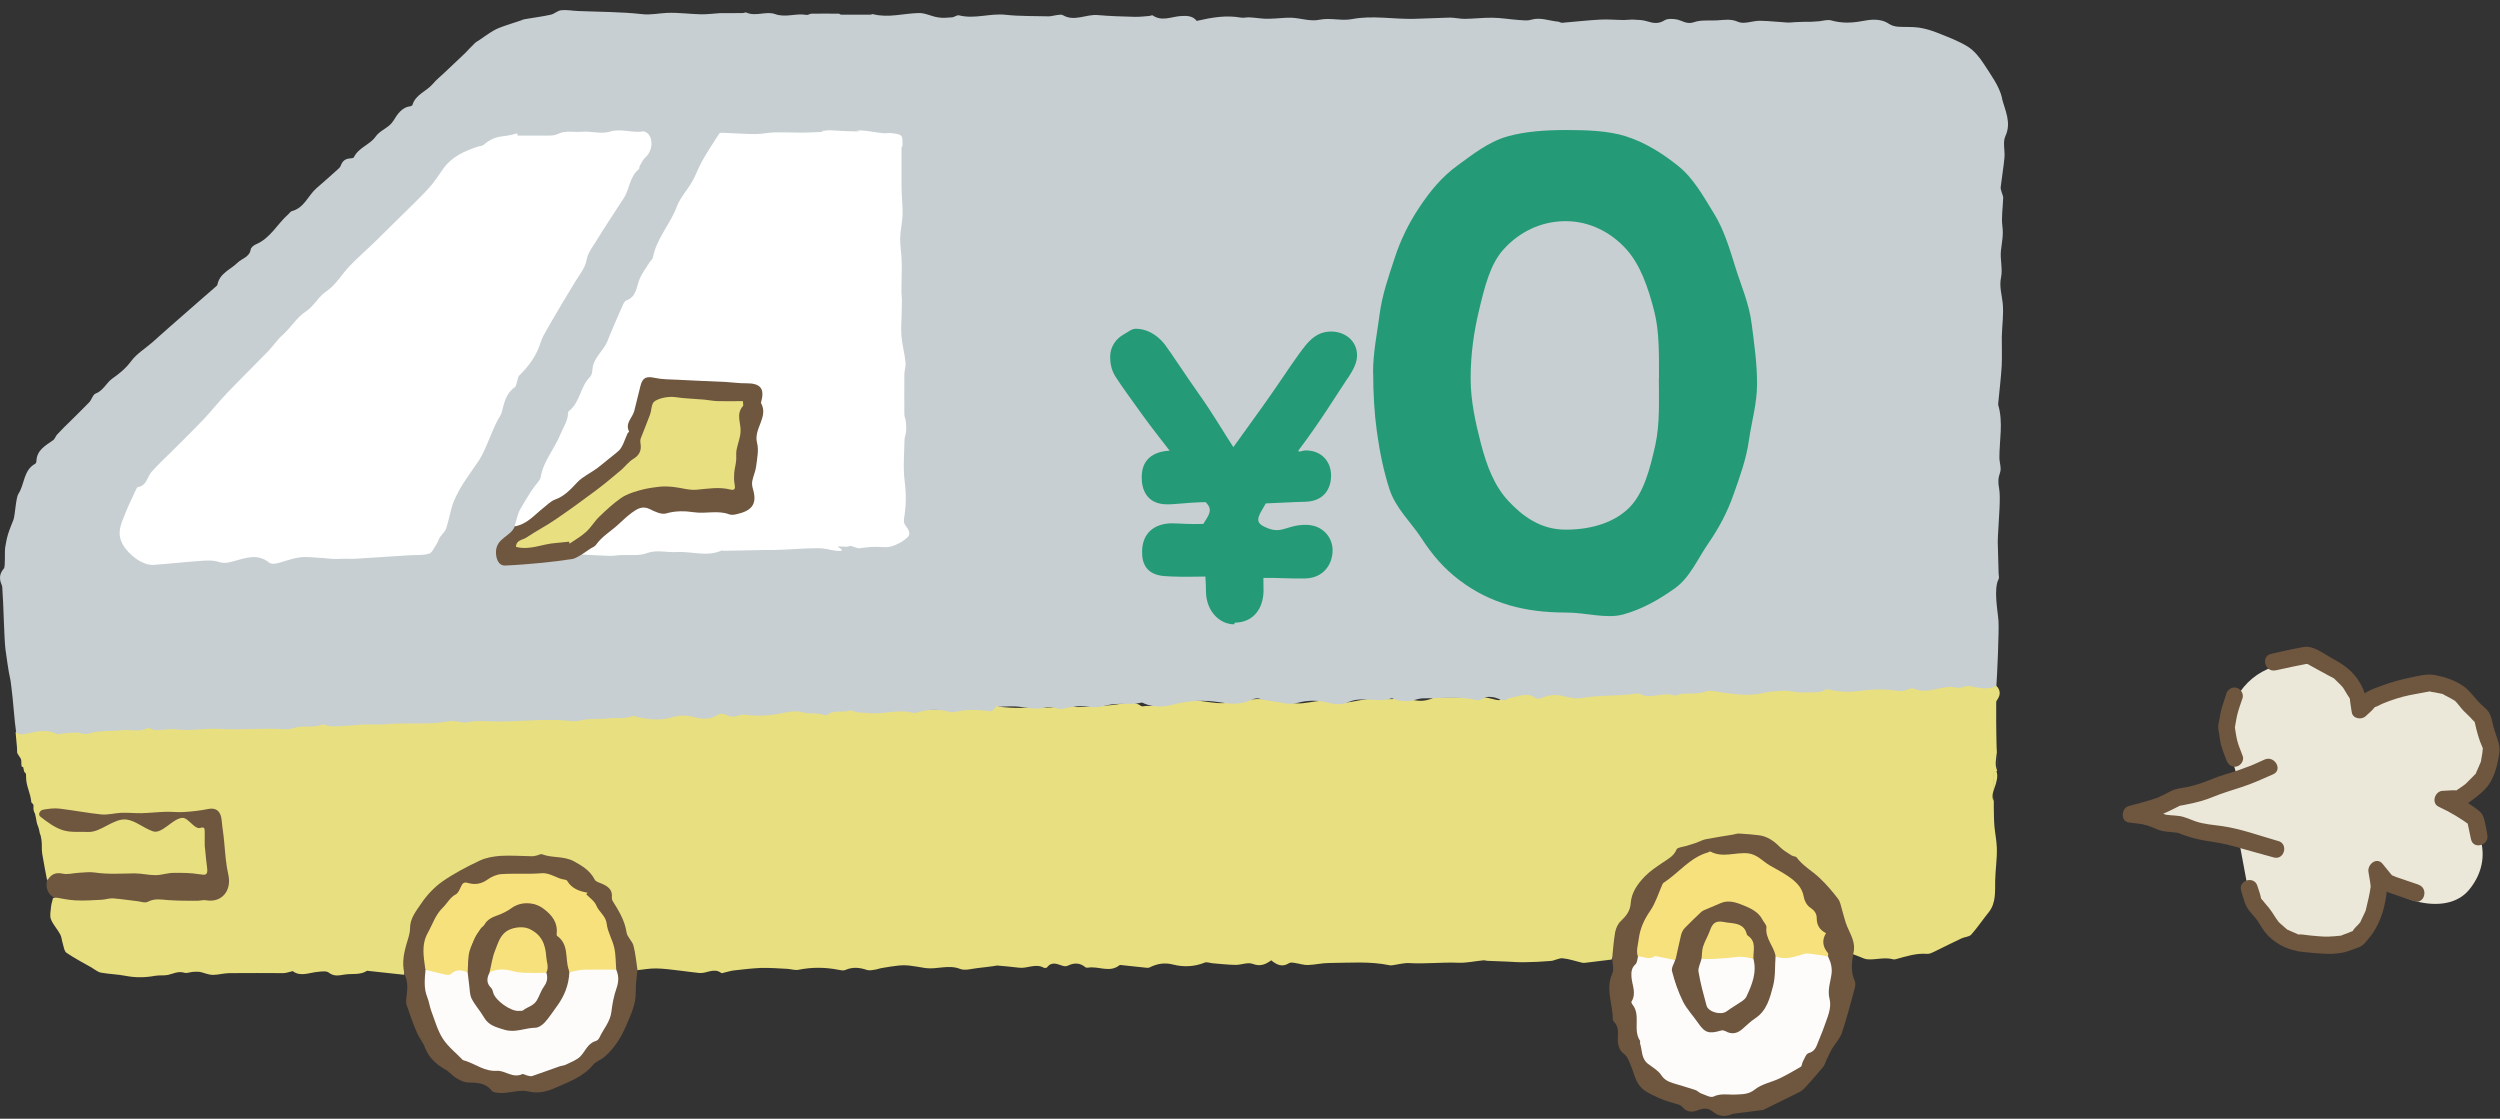
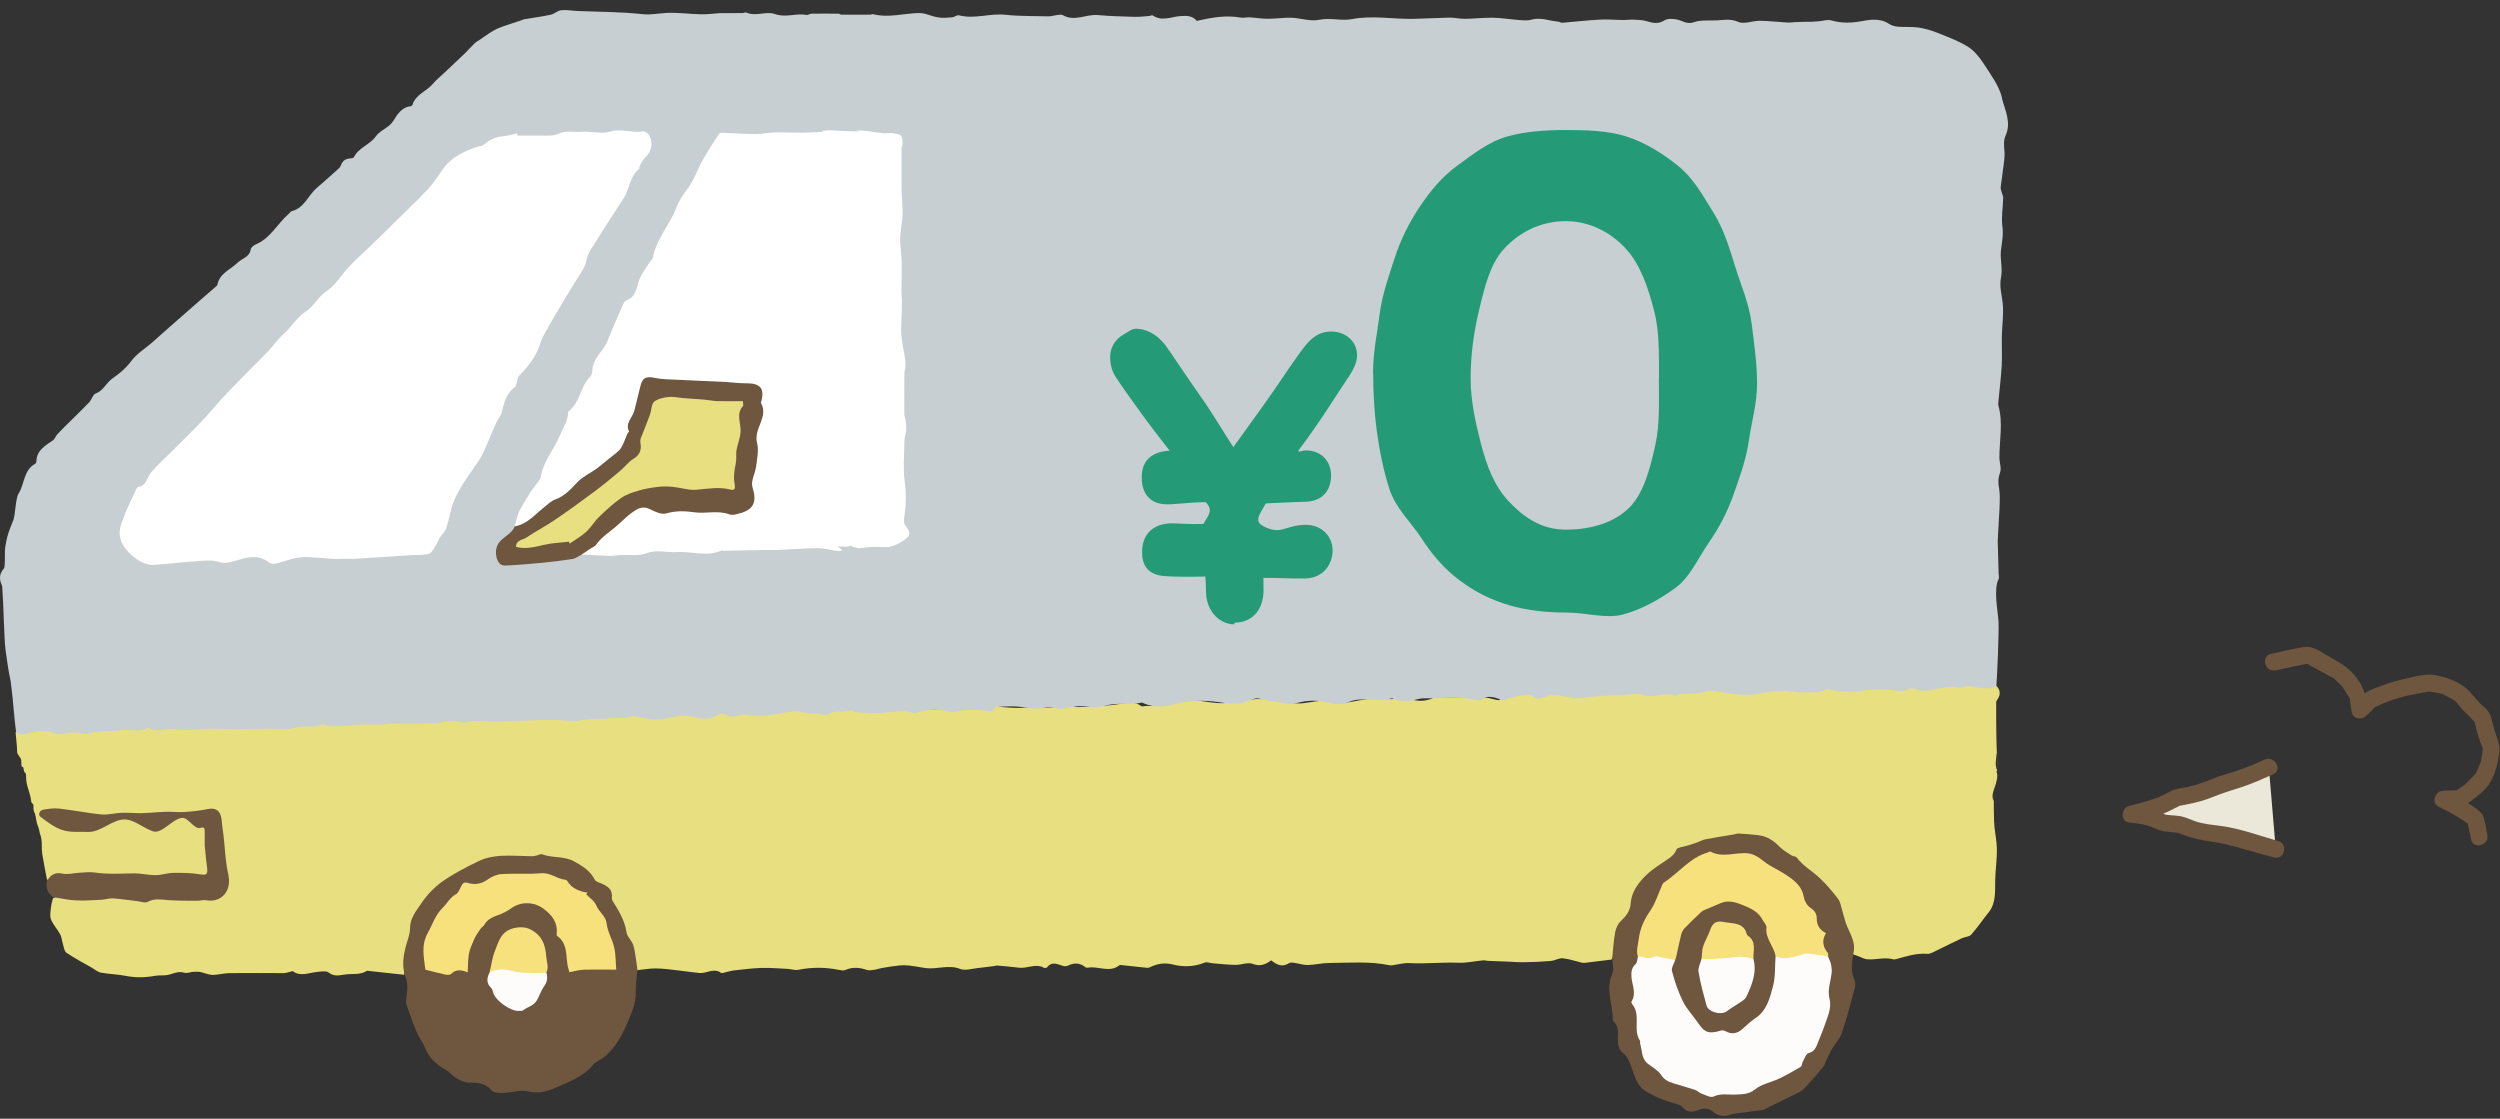
<svg xmlns="http://www.w3.org/2000/svg" width="219" height="98" viewBox="0 0 219 98" fill="none">
  <rect x="0" y="0" width="219" height="98" fill="#333333" stroke="none" />
  <g clip-path="url(#clip0_3394_502)">
    <path d="M199.388 74.873C195.972 74.097 186.707 71.93 186.707 71.93C190.744 70.589 194.771 69.247 198.807 67.905L199.398 74.863L199.388 74.873Z" fill="#EBE8D9" />
-     <path d="M197.025 78.421C197.498 80.191 199.418 82.835 201.151 83.183C202.883 83.531 205.01 83.779 206.438 82.725C207.865 81.672 209.037 78.521 208.288 76.9C209.401 78.66 214.225 80.449 216.293 77.944C218.941 74.743 216.697 70.767 214.068 70.787C217.77 70.787 218.193 67.179 218.114 66.175C217.917 63.7 216.519 61.633 214.225 60.728C211.931 59.823 208.505 61.205 206.694 62.885C206.89 61.533 206.083 60.201 205.02 59.356C202.834 57.627 199.457 57.657 197.301 59.436C195.145 61.215 194.446 64.555 195.696 67.06L196.149 68.67L199.378 74.863L196.228 74.137L197.025 78.411V78.421Z" fill="#EBE8D9" />
    <path d="M199.556 73.67C197.951 73.213 196.317 72.607 194.663 72.368C193.885 72.259 193.039 72.199 192.3 71.941C191.847 71.782 191.394 71.553 190.912 71.483C190.429 71.414 189.957 71.434 189.504 71.324C189.868 71.414 189.553 71.304 189.474 71.265C189.327 71.195 189.159 71.145 189.012 71.086C188.785 70.996 188.559 70.877 188.332 70.817C187.87 70.698 187.348 70.678 186.865 70.609V72.05C187.702 71.841 188.519 71.613 189.337 71.334C189.76 71.195 190.144 70.986 190.548 70.787C190.666 70.728 190.784 70.668 190.892 70.609C190.951 70.579 191.158 70.509 190.981 70.559C190.794 70.609 191.05 70.559 191.089 70.559C191.257 70.539 191.424 70.489 191.591 70.46C192.369 70.31 193.137 70.112 193.875 69.803C194.693 69.466 195.49 69.237 196.337 68.959C197.302 68.65 198.207 68.233 199.133 67.825C199.999 67.438 199.251 66.156 198.385 66.533C197.971 66.722 197.558 66.911 197.134 67.09C196.996 67.15 197.371 67.01 197.183 67.07C197.085 67.1 196.987 67.139 196.878 67.179C196.603 67.279 196.317 67.388 196.041 67.487C195.283 67.746 194.535 67.925 193.797 68.233C193.058 68.541 192.33 68.799 191.562 68.949C191.138 69.028 190.676 69.068 190.282 69.247C190.046 69.356 189.809 69.485 189.583 69.605C189.474 69.654 188.854 69.923 189.218 69.803C188.313 70.122 187.417 70.37 186.481 70.609C185.822 70.778 185.733 71.941 186.481 72.05C186.944 72.12 187.436 72.139 187.899 72.249C188.313 72.348 188.697 72.557 189.1 72.706C189.524 72.855 189.977 72.865 190.42 72.915C190.538 72.925 190.666 72.945 190.784 72.954C190.932 73.024 190.981 72.974 190.784 72.954C191.001 73.054 191.237 73.124 191.453 73.203C192.221 73.481 192.989 73.621 193.797 73.74C194.712 73.869 195.51 74.078 196.396 74.336C197.282 74.595 198.257 74.853 199.182 75.112C200.108 75.37 200.492 73.929 199.576 73.67H199.556Z" fill="#6E563F" />
-     <path d="M211.87 77.497C211.22 77.278 210.561 77.049 209.911 76.831C209.813 76.801 209.468 76.612 209.379 76.652C209.301 76.682 209.625 76.93 209.616 76.781C209.616 76.741 209.448 76.582 209.438 76.562L208.71 75.668C208.188 75.032 207.361 75.737 207.479 76.393L207.627 77.278C207.647 77.377 207.647 77.636 207.706 77.716C207.784 77.815 207.784 77.209 207.706 77.437C207.676 77.517 207.676 77.626 207.666 77.706C207.578 78.371 207.42 78.958 207.272 79.604C207.233 79.773 207.184 79.902 207.263 79.713C207.203 79.853 207.135 79.992 207.066 80.131C206.997 80.29 206.908 80.449 206.839 80.608C206.819 80.678 206.78 80.737 206.751 80.797C206.711 80.876 206.918 80.588 206.77 80.777C206.573 81.035 206.239 81.284 206.091 81.572C205.953 81.841 206.376 81.503 206.219 81.532C206.012 81.572 205.796 81.692 205.599 81.761C205.451 81.821 205.293 81.861 205.146 81.93C204.87 82.049 205.333 81.93 205.087 81.96C204.703 82 204.309 82.039 203.925 82.049C203.413 82.059 202.891 81.99 202.379 81.95C202.025 81.92 201.611 81.821 201.257 81.861C201.011 81.89 201.67 82.069 201.375 81.89C201.198 81.781 200.981 81.711 200.794 81.622C200.656 81.562 200.528 81.503 200.39 81.443C200.213 81.364 200.548 81.572 200.44 81.503C200.381 81.463 200.331 81.403 200.282 81.364C200.026 81.135 199.75 80.916 199.514 80.678C199.75 80.916 199.435 80.538 199.376 80.439C199.258 80.26 199.14 80.071 199.022 79.892C198.854 79.634 198.658 79.405 198.451 79.167C198.313 79.008 198.185 78.819 198.027 78.68C197.752 78.431 198.126 79.097 198.077 78.739C198.018 78.362 197.86 77.984 197.752 77.616C197.486 76.692 196.058 77.089 196.324 78.014C196.531 78.719 196.649 79.346 197.132 79.902L197.535 80.37C197.614 80.469 197.811 80.727 197.643 80.479C197.88 80.807 198.067 81.175 198.303 81.503C199.12 82.636 200.469 83.292 201.818 83.401C203.049 83.501 204.427 83.729 205.628 83.342C205.983 83.222 206.347 83.103 206.692 82.954C207.075 82.785 207.282 82.467 207.548 82.149C207.991 81.632 208.277 81.075 208.533 80.439C208.808 79.763 208.956 79.028 209.054 78.312C209.163 77.497 209.035 76.811 208.897 76.006L207.666 76.731C208.188 77.368 208.533 77.944 209.32 78.213C210.039 78.451 210.758 78.7 211.476 78.948C212.382 79.256 212.766 77.815 211.87 77.507V77.497Z" fill="#6E563F" />
    <path d="M199.369 58.72C200.383 58.491 201.388 58.282 202.412 58.084L201.841 58.004C202.313 58.263 202.786 58.531 203.268 58.789C203.534 58.938 203.81 59.078 204.076 59.227C204.233 59.306 204.41 59.386 204.548 59.485C204.371 59.356 204.499 59.465 204.587 59.555C204.824 59.793 205.08 60.022 205.287 60.28C205.287 60.28 205.198 60.151 205.346 60.39C205.434 60.539 205.523 60.678 205.611 60.827C205.69 60.966 205.808 61.105 205.867 61.255C205.848 61.215 205.848 61.155 205.867 61.413C205.907 61.742 205.966 62.07 206.015 62.398C206.104 62.974 206.891 63.084 207.246 62.726C207.492 62.487 207.787 62.258 208.004 61.98C208.28 61.642 207.807 61.98 207.955 61.96C208.201 61.93 208.506 61.722 208.732 61.632C209.303 61.394 209.894 61.195 210.485 61.036C211.204 60.847 211.932 60.748 212.671 60.598C213.104 60.509 212.986 60.668 212.71 60.539C212.868 60.608 213.084 60.618 213.261 60.648C213.478 60.688 213.695 60.728 213.901 60.777C214.108 60.827 213.901 60.758 213.862 60.738C213.96 60.777 214.069 60.847 214.157 60.897C214.354 61.006 214.551 61.115 214.758 61.215C214.847 61.264 215.171 61.493 214.955 61.294C215.27 61.573 215.516 61.96 215.811 62.268C215.998 62.457 216.195 62.636 216.382 62.825C216.471 62.904 216.707 63.223 216.825 63.242C217.003 63.272 216.717 63.153 216.717 63.014C216.717 63.113 216.786 63.262 216.806 63.342C216.953 64.018 217.16 64.823 217.456 65.449C217.633 65.837 217.446 65.618 217.544 65.4C217.475 65.549 217.475 65.797 217.456 65.956C217.416 66.165 217.387 66.374 217.347 66.592C217.308 66.831 217.416 66.483 217.288 66.811C217.18 67.089 217.052 67.358 216.934 67.626C216.796 67.944 216.983 67.646 216.816 67.835C216.648 68.024 216.451 68.193 216.274 68.382C216.205 68.451 216.136 68.521 216.067 68.59C215.851 68.799 216.264 68.441 216.038 68.63C215.851 68.789 215.634 68.928 215.437 69.067C215.358 69.127 215.24 69.177 215.181 69.256C215.004 69.485 215.181 69.236 215.368 69.256C214.935 69.187 214.443 69.266 214 69.276C213.311 69.276 212.936 70.34 213.626 70.668C214.669 71.155 215.516 71.662 216.451 72.348L216.117 71.9L216.461 73.521C216.658 74.455 218.086 74.057 217.889 73.123C217.79 72.646 217.731 72.129 217.584 71.662C217.436 71.195 217.16 71.016 216.776 70.737C215.998 70.171 215.26 69.793 214.394 69.385L214.019 70.777C214.453 70.777 214.915 70.817 215.339 70.757C215.792 70.698 216.038 70.469 216.412 70.201C217.022 69.753 217.741 69.216 218.135 68.55C218.598 67.765 218.785 66.93 218.932 66.046C219.06 65.27 218.726 64.664 218.499 63.918C218.371 63.501 218.312 63.034 218.145 62.626C217.977 62.219 217.662 62 217.357 61.712C216.806 61.195 216.353 60.469 215.733 60.062C214.965 59.555 214.197 59.316 213.311 59.137C212.582 58.998 211.814 59.217 211.095 59.366C210.249 59.545 209.422 59.764 208.614 60.072C208.132 60.261 207.541 60.439 207.128 60.758C206.793 61.016 206.498 61.364 206.192 61.662L207.423 61.99C207.265 60.966 207.078 60.261 206.468 59.416C205.858 58.571 205.07 58.084 204.164 57.596C203.416 57.189 202.648 56.523 201.772 56.682C200.817 56.851 199.881 57.06 198.946 57.278C198.011 57.497 198.414 58.928 199.34 58.72H199.369Z" fill="#6E563F" />
-     <path d="M196.463 66.235C196.306 65.797 196.109 65.36 195.991 64.913C195.872 64.465 195.823 63.978 195.744 63.511V63.909C195.833 63.442 195.892 62.964 196.01 62.507C196.128 62.05 196.296 61.613 196.444 61.165C196.571 60.788 196.296 60.35 195.932 60.251C195.528 60.142 195.144 60.39 195.026 60.768C194.908 61.145 194.77 61.563 194.642 61.961C194.533 62.288 194.494 62.646 194.425 62.984C194.396 63.153 194.356 63.322 194.327 63.501C194.287 63.75 194.337 63.978 194.386 64.227C194.445 64.595 194.484 64.982 194.583 65.33C194.711 65.768 194.888 66.195 195.045 66.622C195.183 67 195.548 67.259 195.951 67.139C196.316 67.04 196.601 66.603 196.463 66.225V66.235Z" fill="#6E563F" />
  </g>
  <path d="M174.956 67.515C174.711 66.949 174.878 66.483 174.911 65.961C174.934 65.661 174.989 67.593 174.989 67.304C174.967 66.294 174.934 66.394 174.9 65.383C174.878 64.673 174.878 63.973 174.867 63.263C174.867 62.674 174.867 62.097 174.867 61.508C174.867 61.42 174.934 61.331 174.989 61.253C175.267 60.831 175.233 60.432 174.878 60.076C174.323 60.076 173.757 60.099 173.201 60.054C172.902 60.032 172.602 59.843 172.302 59.854C171.458 59.899 170.626 59.999 169.782 60.076C169.626 60.087 169.471 60.132 169.316 60.132C168.827 60.132 168.339 60.132 167.85 60.132C167.617 60.132 167.384 60.121 167.162 60.143C166.917 60.176 166.684 60.265 166.429 60.298C165.707 60.398 164.997 59.876 164.264 60.298C164.197 60.343 164.075 60.276 163.975 60.276C163.764 60.276 163.542 60.276 163.331 60.265C162.632 60.221 161.954 60.598 161.233 60.343C160.877 60.221 160.422 60.032 160.111 60.143C159.445 60.387 158.779 60.387 158.102 60.443C157.991 60.443 157.88 60.52 157.769 60.509C157.125 60.454 156.492 60.332 155.848 60.332C155.393 60.332 154.938 60.465 154.482 60.543C154.083 60.609 153.694 60.72 153.294 60.731C152.995 60.731 152.695 60.598 152.395 60.576C151.818 60.532 151.251 60.543 150.674 60.509C150.23 60.476 149.797 60.354 149.353 60.365C148.809 60.376 148.276 60.532 147.732 60.554C147.077 60.576 146.422 60.909 145.756 60.576C145.656 60.52 145.467 60.676 145.311 60.687C144.89 60.709 144.468 60.731 144.046 60.709C143.857 60.709 143.679 60.598 143.491 60.576C142.836 60.487 142.169 60.92 141.503 60.576C141.448 60.543 141.348 60.576 141.27 60.598C140.915 60.665 140.548 60.754 140.193 60.798C139.605 60.887 139.005 60.965 138.406 61.031C138.306 61.042 138.206 61.009 138.117 60.998C137.795 60.931 137.484 60.865 137.162 60.809C136.951 60.776 136.729 60.754 136.518 60.742C136.252 60.731 135.974 60.676 135.719 60.742C135.13 60.887 134.564 61.209 133.976 60.687C133.865 60.587 133.598 60.62 133.42 60.654C133.098 60.731 132.776 60.831 132.454 60.92C132.099 60.876 131.744 60.942 131.378 61.309C131.322 61.364 131.155 61.309 131.044 61.298C130.689 61.231 130.334 61.098 129.967 61.087C128.691 61.064 127.403 61.087 126.126 61.087C125.937 61.087 125.726 61.053 125.56 61.131C124.783 61.508 124.05 61.431 123.25 61.175C122.862 61.053 122.384 61.231 121.951 61.242C121.574 61.253 121.185 61.22 120.808 61.22C120.43 61.22 120.042 61.198 119.675 61.253C118.876 61.364 118.088 61.575 117.288 61.62C116.8 61.653 116.289 61.386 115.789 61.398C115.079 61.409 114.357 61.642 113.658 61.62C112.736 61.586 111.826 61.409 110.915 61.286C110.893 61.286 110.882 61.242 110.86 61.242C110.471 61.242 110.071 61.22 109.683 61.264C108.828 61.364 107.984 61.564 107.129 61.597C106.419 61.62 105.708 61.453 104.986 61.386C104.653 61.353 104.32 61.342 103.987 61.386C103.554 61.431 103.132 61.553 102.71 61.62C102.244 61.697 101.789 61.764 101.322 61.819C101.023 61.853 100.723 61.831 100.423 61.842C100.268 61.842 100.068 61.919 99.957 61.842C99.446 61.486 98.991 61.497 98.358 61.62C97.059 61.864 95.716 61.886 94.383 61.941C94.006 61.953 93.55 61.608 93.251 61.731C92.185 62.153 91.108 61.875 90.042 61.975C89.298 62.041 88.565 62.008 87.833 61.941C87.499 61.908 87.155 61.708 86.833 61.731C86.134 61.764 85.434 61.886 84.735 61.975C84.735 62.041 84.735 62.097 84.735 62.164C84.369 62.186 84.002 62.208 83.636 62.23C83.469 62.23 83.303 62.141 83.136 62.141C82.259 62.141 81.393 62.164 80.516 62.175C80.116 62.175 79.716 62.175 79.317 62.153C79.028 62.153 78.728 62.053 78.462 62.108C77.241 62.374 76.03 62.363 74.798 62.108C74.254 61.997 73.632 62.008 73.088 62.141C72.611 62.264 72.211 62.685 71.667 62.297C71.589 62.241 71.434 62.297 71.312 62.275C70.79 62.208 70.268 62.119 69.746 62.064C69.58 62.041 69.391 62.064 69.225 62.108C68.703 62.23 68.181 62.397 67.659 62.474C66.515 62.663 65.35 62.208 64.206 62.597C64.04 62.652 63.795 62.463 63.584 62.441C63.307 62.419 62.974 62.352 62.752 62.474C62.074 62.83 61.43 62.752 60.72 62.597C60.131 62.463 59.487 62.586 58.866 62.641C58.322 62.697 57.778 62.896 57.233 62.874C56.623 62.841 56.034 62.63 55.424 62.508C55.335 62.486 55.235 62.541 55.135 62.563C54.88 62.619 54.613 62.752 54.358 62.73C53.359 62.63 52.37 62.93 51.371 62.774C51.016 62.719 50.616 62.963 50.228 62.952C49.773 62.952 49.306 62.763 48.851 62.763C48.307 62.763 47.774 62.952 47.241 62.963C45.52 62.985 43.799 62.985 42.078 62.963C41.401 62.963 40.735 63.074 40.047 63.03C39.181 62.963 38.281 63.274 37.415 63.207C35.483 63.052 33.551 63.562 31.631 63.207C31.531 63.185 31.42 63.196 31.331 63.218C30.332 63.562 29.343 63.574 28.344 63.23C28.233 63.196 28.089 63.185 27.989 63.23C27.023 63.707 25.946 63.352 24.936 63.651C24.025 63.918 23.081 63.529 22.116 63.629C21.538 63.685 20.905 63.696 20.306 63.707C19.229 63.74 18.152 63.529 17.064 63.685C16.276 63.796 15.454 63.707 14.655 63.685C14.111 63.674 13.522 64.018 13.011 63.507C12.978 63.474 12.778 63.585 12.656 63.64C12.134 63.873 11.623 64.096 11.035 63.74C10.846 63.629 10.524 63.696 10.269 63.718C9.814 63.762 9.347 63.84 8.892 63.918C8.459 63.984 8.026 64.073 7.582 64.129C7.438 64.151 7.282 64.073 7.127 64.073C6.572 64.051 6.006 64.051 5.439 64.029C5.173 64.029 4.906 64.007 4.64 63.962C4.44 63.929 4.251 63.773 4.074 63.796C3.163 63.885 2.264 64.018 1.365 64.14C1.398 64.54 1.431 64.95 1.476 65.35C1.553 66.083 1.353 65.75 1.809 66.438C1.898 66.582 1.853 66.816 1.875 67.004C1.92 67.415 1.997 66.938 2.064 67.349C2.164 67.97 2.286 67.415 2.286 68.104C2.286 68.87 2.675 69.458 2.741 70.257C2.741 70.335 2.897 70.402 2.919 70.491C2.963 70.691 2.908 70.768 2.941 70.946C3.052 71.468 2.986 70.846 3.13 71.568C3.219 72.034 3.13 71.568 3.219 72.045C3.252 72.234 3.385 72.478 3.419 72.667C3.552 73.411 3.507 72.8 3.63 73.555C3.696 73.955 3.63 74.377 3.696 74.776C3.829 75.62 4.007 76.464 4.162 77.308C4.695 76.941 5.284 76.897 5.906 76.997C6.283 77.052 6.661 76.997 7.027 76.875C7.26 76.797 9.847 78.407 8.481 78.796C8.426 78.807 8.359 78.784 8.304 78.784C7.293 78.796 6.283 78.796 5.284 78.607C5.073 78.562 4.84 78.573 4.64 78.684C4.584 78.929 4.496 79.184 4.473 79.428C4.44 79.795 4.34 80.206 4.462 80.528C4.651 81.005 5.028 81.394 5.273 81.849C5.406 82.082 5.406 82.382 5.495 82.637C5.584 82.926 5.617 83.314 5.817 83.459C6.516 83.936 7.282 84.336 8.026 84.758C8.293 84.913 8.548 85.146 8.837 85.202C9.558 85.335 10.313 85.346 11.035 85.49C11.901 85.657 12.745 85.635 13.6 85.479C13.966 85.413 14.366 85.479 14.721 85.402C15.199 85.291 15.62 85.046 16.153 85.213C16.375 85.279 16.653 85.157 16.897 85.135C17.097 85.124 17.308 85.113 17.497 85.135C17.874 85.213 18.252 85.391 18.618 85.402C19.118 85.402 19.617 85.246 20.117 85.246C21.683 85.224 23.248 85.246 24.825 85.246C25.08 85.246 25.335 85.135 25.646 85.069C26.312 85.59 27.078 85.202 27.834 85.135C28.155 85.102 28.577 85.035 28.788 85.191C29.266 85.568 29.677 85.446 30.209 85.368C30.864 85.268 31.553 85.435 32.164 85.035C32.164 85.035 32.197 85.035 32.219 85.046C33.285 85.157 34.34 85.279 35.406 85.391C35.494 84.491 35.35 83.592 35.727 82.704C36.16 81.704 35.994 80.539 36.749 79.584C37.326 78.851 38.048 78.274 38.57 77.508C38.603 77.463 38.659 77.43 38.714 77.408C39.303 77.186 39.758 76.753 40.28 76.442C41.434 75.764 42.645 75.22 43.999 75.109C44.41 75.076 44.821 74.921 45.243 75.043C46.353 75.365 47.53 74.81 48.629 75.298C48.64 75.298 48.651 75.298 48.651 75.309C48.651 75.309 48.651 75.298 48.684 75.298C49.917 75.243 50.838 75.853 51.649 76.697C51.827 76.886 51.86 77.252 52.082 77.319C53.026 77.608 53.392 78.285 53.669 79.184C53.925 80.017 54.602 80.705 54.68 81.627C54.691 81.804 54.78 81.982 54.902 82.115C55.391 82.648 55.502 83.292 55.524 83.992C55.524 84.336 55.513 84.713 55.801 84.991C56.367 84.935 56.923 84.824 57.489 84.835C58.177 84.847 58.855 84.946 59.543 85.024C60.12 85.091 60.698 85.18 61.275 85.235C61.908 85.291 62.541 84.746 63.185 85.235C63.24 85.279 63.373 85.213 63.473 85.191C63.74 85.135 63.995 85.046 64.261 85.013C65.061 84.924 65.86 84.824 66.66 84.791C67.426 84.769 68.192 84.835 68.947 84.869C69.269 84.88 69.613 85.013 69.924 84.957C71.112 84.713 72.289 84.724 73.466 84.957C73.654 84.991 73.888 85.046 74.054 84.969C74.687 84.691 75.298 84.746 75.942 84.969C76.141 85.035 76.408 84.98 76.63 84.946C76.852 84.913 77.074 84.824 77.296 84.791C77.774 84.713 78.262 84.624 78.74 84.58C79.028 84.547 79.339 84.547 79.628 84.58C80.105 84.635 80.583 84.724 81.06 84.802C82.07 84.946 83.081 84.469 84.113 84.88C84.546 85.046 85.124 84.858 85.645 84.802C86.101 84.758 86.556 84.691 87.011 84.635C87.122 84.624 87.244 84.58 87.355 84.58C87.988 84.635 88.621 84.691 89.254 84.769C89.975 84.869 90.708 84.369 91.43 84.769C91.496 84.813 91.674 84.791 91.719 84.746C92.141 84.18 92.629 84.469 93.118 84.613C93.262 84.658 93.451 84.647 93.573 84.58C94.106 84.325 94.605 84.336 95.072 84.724C95.127 84.769 95.227 84.78 95.305 84.769C96.215 84.602 97.192 85.246 98.058 84.558C98.114 84.513 98.214 84.536 98.291 84.547C98.947 84.613 99.613 84.691 100.268 84.758C100.401 84.769 100.567 84.802 100.678 84.758C101.356 84.425 101.989 84.291 102.799 84.502C103.665 84.724 104.631 84.691 105.53 84.325C105.719 84.247 105.974 84.358 106.197 84.38C106.874 84.436 107.562 84.513 108.239 84.525C108.739 84.525 109.316 84.269 109.738 84.436C110.404 84.691 110.871 84.48 111.359 84.125C111.848 84.525 112.336 84.758 112.925 84.369C113.047 84.291 113.28 84.325 113.447 84.358C113.824 84.413 114.213 84.547 114.579 84.536C115.201 84.513 115.812 84.358 116.433 84.358C118.199 84.347 119.986 84.191 121.74 84.558C121.829 84.58 121.94 84.558 122.04 84.547C122.518 84.48 123.006 84.336 123.483 84.369C124.894 84.447 126.304 84.28 127.725 84.336C128.458 84.369 129.201 84.191 129.945 84.125C130.056 84.114 130.178 84.158 130.301 84.169C130.878 84.191 131.455 84.214 132.033 84.236C132.521 84.258 133.01 84.302 133.509 84.291C134.286 84.28 135.075 84.247 135.852 84.18C136.207 84.147 136.563 83.914 136.896 83.947C137.473 84.003 138.028 84.203 138.605 84.336C138.705 84.358 138.805 84.347 138.905 84.336C139.66 84.247 140.415 84.147 141.17 84.058C141.525 83.492 141.503 82.848 141.503 82.215C141.503 81.727 141.537 81.227 141.97 80.916C142.636 80.428 142.824 79.728 142.969 78.962C143.191 77.818 143.935 76.941 144.834 76.275C145.534 75.753 146.444 75.509 146.877 74.632C146.91 74.565 146.988 74.477 147.055 74.477C147.898 74.51 148.542 73.944 149.297 73.755C149.808 73.633 150.374 73.677 150.885 73.522C151.884 73.222 152.884 73.433 153.872 73.377C154.216 73.355 154.516 73.544 154.826 73.677C155.415 73.944 155.693 74.588 156.225 74.854C156.98 75.231 157.724 75.565 158.157 76.331C158.18 76.375 158.257 76.408 158.313 76.419C159.157 76.753 159.556 77.53 160.145 78.129C160.877 78.873 161.255 79.662 161.277 80.672C161.277 81.06 161.644 81.316 161.81 81.66C162.099 82.271 162.243 82.915 162.299 83.581C162.498 83.659 162.687 83.736 162.887 83.803C163.12 83.892 163.353 84.025 163.598 84.036C164.342 84.091 165.085 83.825 165.84 84.036C165.907 84.058 166.007 84.036 166.074 84.025C166.973 83.781 167.861 83.481 168.816 83.558C169.027 83.581 169.271 83.448 169.482 83.348C170.27 82.97 171.036 82.57 171.825 82.204C172.102 82.071 172.502 82.071 172.68 81.871C173.224 81.26 173.69 80.561 174.201 79.928C174.878 79.095 174.756 78.029 174.778 77.119C174.8 76.153 174.956 75.198 174.922 74.243C174.9 73.622 174.767 73 174.711 72.378C174.667 71.812 174.667 71.246 174.656 70.679C174.656 70.424 174.656 70.169 174.656 69.913C174.656 69.469 174.656 69.014 174.656 68.57C174.656 68.215 174.656 67.859 174.656 67.504C174.656 67.271 174.689 70.346 174.612 70.135C174.467 69.725 174.578 69.403 174.723 69.003C174.889 68.559 175.056 67.959 174.889 67.571L174.956 67.515Z" fill="#E8DF80" />
  <path d="M175.38 8.581C175.125 7.515 174.392 6.549 173.781 5.594C173.415 5.028 172.949 4.451 172.394 4.095C171.594 3.596 170.684 3.263 169.807 2.907C169.263 2.685 168.685 2.508 168.097 2.419C167.497 2.33 166.875 2.385 166.265 2.341C165.998 2.319 165.699 2.241 165.488 2.097C164.699 1.564 163.8 1.719 163.023 1.864C162.112 2.03 161.28 2.03 160.403 1.786C160.081 1.697 159.692 1.83 159.337 1.864C159.104 1.886 158.859 1.897 158.626 1.908C158.249 1.908 157.871 1.908 157.483 1.93C157.183 1.93 156.883 1.986 156.583 1.975C155.773 1.93 154.962 1.83 154.152 1.819C153.519 1.819 152.786 2.141 152.275 1.919C151.598 1.619 151.01 1.753 150.377 1.786C149.711 1.819 149 1.73 148.401 1.941C147.757 2.174 147.357 1.786 146.846 1.697C146.502 1.642 146.069 1.619 145.803 1.786C145.27 2.119 144.814 2.03 144.281 1.864C143.904 1.741 143.482 1.741 143.082 1.719C142.805 1.708 142.527 1.753 142.261 1.753C141.55 1.753 140.851 1.675 140.151 1.719C139.041 1.775 137.942 1.908 136.832 1.997C136.72 1.997 136.609 1.908 136.498 1.897C135.71 1.83 134.944 1.486 134.122 1.73C133.789 1.83 133.412 1.775 133.057 1.753C132.279 1.697 131.513 1.564 130.736 1.553C129.926 1.542 129.115 1.642 128.305 1.653C127.872 1.653 127.439 1.542 127.006 1.542C125.94 1.564 124.885 1.63 123.819 1.653C122.02 1.686 120.222 1.331 118.423 1.675C117.479 1.853 116.558 1.531 115.581 1.73C114.815 1.897 113.96 1.597 113.149 1.553C112.683 1.531 112.206 1.597 111.728 1.619C111.428 1.63 111.129 1.653 110.829 1.642C110.363 1.619 109.907 1.542 109.441 1.519C109.197 1.508 108.941 1.586 108.697 1.542C107.398 1.308 106.155 1.531 104.833 1.83C104.489 1.386 103.99 1.364 103.39 1.408C102.591 1.475 101.769 1.897 100.981 1.353C100.925 1.308 100.792 1.386 100.692 1.397C100.259 1.431 99.837 1.486 99.404 1.475C98.327 1.442 97.239 1.419 96.162 1.32C95.141 1.231 94.13 1.919 93.109 1.331C92.965 1.242 92.72 1.308 92.52 1.331C92.31 1.353 92.088 1.431 91.877 1.431C90.622 1.397 89.345 1.431 88.102 1.297C86.725 1.142 85.382 1.697 84.005 1.342C83.827 1.297 83.605 1.508 83.394 1.519C82.983 1.553 82.561 1.597 82.151 1.519C81.584 1.431 81.029 1.12 80.474 1.142C79.142 1.175 77.82 1.586 76.477 1.242C76.41 1.22 76.322 1.286 76.244 1.286C75.389 1.286 74.545 1.286 73.69 1.286C73.613 1.286 73.546 1.197 73.468 1.197C72.68 1.197 71.892 1.186 71.103 1.197C70.948 1.197 70.793 1.331 70.648 1.308C69.738 1.131 68.838 1.575 67.884 1.231C67.106 0.953 66.207 1.475 65.374 1.098C65.297 1.064 65.186 1.142 65.086 1.142C64.664 1.142 64.242 1.142 63.809 1.153C63.553 1.153 63.298 1.142 63.054 1.153C62.499 1.186 61.955 1.264 61.4 1.253C60.4 1.231 59.401 1.086 58.402 1.131C57.691 1.164 57.025 1.32 56.281 1.242C54.405 1.031 52.495 1.042 50.597 0.964C50.108 0.942 49.631 0.842 49.153 0.898C48.842 0.931 48.565 1.22 48.254 1.286C47.51 1.453 46.755 1.542 46 1.675C45.845 1.697 45.7 1.764 45.556 1.819C45.101 1.975 44.635 2.108 44.179 2.274C43.857 2.385 43.535 2.508 43.247 2.674C42.825 2.918 42.425 3.207 42.025 3.485C41.881 3.585 41.715 3.662 41.592 3.784C41.293 4.062 41.026 4.373 40.737 4.662C40.127 5.25 39.505 5.816 38.894 6.405C38.561 6.715 38.206 7.004 37.917 7.348C37.362 8.003 36.407 8.27 36.13 9.191C36.108 9.247 36.008 9.302 35.941 9.314C35.175 9.391 34.764 10.091 34.475 10.557C34.065 11.234 33.31 11.367 32.877 12C32.41 12.667 31.4 12.933 31 13.777C30.967 13.844 30.789 13.877 30.678 13.877C30.245 13.899 29.99 14.11 29.846 14.521C29.801 14.654 29.668 14.765 29.557 14.865C28.946 15.409 28.347 15.953 27.725 16.486C26.981 17.13 26.659 18.218 25.56 18.495C25.438 18.529 25.36 18.684 25.249 18.773C24.283 19.628 23.684 20.872 22.418 21.404C22.229 21.482 21.985 21.682 21.963 21.849C21.863 22.526 21.186 22.637 20.808 23.014C20.186 23.625 19.242 23.925 19.043 24.946C19.032 25.013 18.943 25.068 18.887 25.124C18.41 25.546 17.921 25.968 17.444 26.378C16.522 27.189 15.59 27.999 14.668 28.81C14.224 29.198 13.791 29.598 13.347 29.987C12.725 30.531 11.981 30.975 11.504 31.619C11.027 32.263 10.471 32.718 9.839 33.162C9.306 33.54 9.05 34.228 8.362 34.483C8.129 34.572 8.04 35.005 7.818 35.238C7.296 35.782 6.752 36.304 6.219 36.837C5.808 37.237 5.397 37.637 5.009 38.059C4.865 38.214 4.809 38.458 4.642 38.569C3.965 39.047 3.21 39.435 3.188 40.423C3.188 40.49 3.144 40.59 3.088 40.623C2.044 41.19 2.167 42.411 1.611 43.266C1.389 43.599 1.323 45.142 1.178 45.531C1.012 45.964 0.823 46.397 0.69 46.841C0.579 47.218 0.512 47.618 0.446 48.007C0.401 48.229 0.479 49.65 0.346 49.794C-0.054 50.249 -0.087 50.705 0.146 51.226C0.212 51.36 0.201 51.537 0.212 51.693C0.301 52.681 0.357 55.901 0.479 56.889C0.546 57.366 0.756 58.92 0.879 59.398C0.945 59.664 0.956 59.942 1.001 60.22C1.134 61.152 1.267 63.206 1.412 64.139C1.678 64.405 2 64.339 2.311 64.272C3.177 64.083 4.043 63.85 4.92 64.272C5.087 64.35 5.275 64.272 5.453 64.261C6.041 64.239 6.619 64.061 7.207 64.261C7.385 64.317 7.562 64.305 7.74 64.261C8.695 63.95 9.705 64.083 10.693 63.961C11.415 63.872 12.203 64.172 12.936 63.772C12.97 63.75 13.025 63.75 13.058 63.772C13.802 64.194 14.579 63.772 15.334 63.883C16.622 64.072 17.899 63.772 19.187 63.85C21.063 63.972 22.951 63.761 24.827 63.872C25.127 63.895 25.427 63.883 25.715 63.783C26.537 63.484 27.425 63.828 28.236 63.462C28.314 63.428 28.436 63.484 28.524 63.517C28.791 63.617 29.069 63.628 29.346 63.628C30.079 63.617 30.812 63.539 31.533 63.484C32.277 63.428 33.032 63.506 33.809 63.439C35.663 63.273 37.54 63.528 39.394 63.173C39.894 63.073 40.471 63.373 40.915 63.273C41.792 63.073 42.658 63.206 43.513 63.206C45.667 63.206 47.821 62.929 49.975 63.151C50.23 63.173 50.497 63.195 50.752 63.129C51.596 62.895 52.473 63.04 53.328 62.929C53.994 62.851 54.682 62.995 55.337 62.751C55.537 62.673 55.726 62.784 55.915 62.829C56.914 63.04 57.902 63.14 58.901 62.829C59.545 62.629 60.178 62.651 60.833 62.829C61.499 62.995 62.177 63.051 62.798 62.662C63.054 62.496 63.32 62.473 63.587 62.618C63.964 62.818 64.353 62.806 64.742 62.662C64.975 62.573 65.197 62.596 65.441 62.629C66.374 62.74 67.295 62.696 68.228 62.529C68.916 62.407 69.593 62.185 70.337 62.407C70.915 62.573 71.57 62.407 72.158 62.629C72.291 62.673 72.458 62.651 72.558 62.573C73.124 62.151 73.823 62.473 74.423 62.24C74.512 62.207 74.623 62.24 74.712 62.285C75.145 62.473 75.611 62.407 76.066 62.462C77.365 62.618 78.664 62.085 79.963 62.44C80.108 62.484 80.285 62.44 80.43 62.385C81.351 62.107 82.273 62.129 83.194 62.351C83.35 62.385 83.505 62.418 83.661 62.373C84.715 62.074 85.792 62.196 86.858 62.307C87.014 62.185 87.158 62.04 87.247 61.885C87.258 61.885 87.269 61.885 87.28 61.885C87.846 61.929 88.401 61.852 88.968 61.885C89.823 61.929 90.666 62.218 91.543 61.974C91.865 61.885 92.243 61.941 92.576 62.051C92.765 62.118 92.954 62.129 93.153 62.074C93.897 61.907 94.63 61.785 95.407 61.918C95.918 62.007 96.44 61.918 96.951 61.785C97.95 61.53 98.993 61.785 99.993 61.552C100.07 61.53 100.159 61.596 100.237 61.63C101.092 61.996 101.991 61.929 102.824 61.707C104.167 61.352 105.511 61.308 106.832 61.519C107.654 61.652 108.409 61.73 109.208 61.463C109.574 61.341 109.952 61.086 110.34 61.208C110.995 61.419 111.673 61.407 112.328 61.574C112.805 61.696 113.26 61.674 113.738 61.552C114.593 61.33 115.47 61.33 116.325 61.552C116.935 61.707 117.535 61.774 118.112 61.508C119.334 60.963 120.644 61.574 121.865 61.185C121.954 61.152 122.076 61.219 122.176 61.263C122.487 61.396 122.809 61.385 123.142 61.419C123.686 61.463 124.174 61.174 124.685 61.174C126.228 61.185 127.783 60.963 129.304 61.319C129.526 61.374 129.748 61.319 129.926 61.197C130.225 60.986 130.514 61.041 130.858 61.086C131.269 61.152 131.658 61.53 132.102 61.219C132.102 61.197 132.102 61.185 132.113 61.163C132.279 61.174 132.435 61.108 132.59 61.075C133.212 60.941 133.845 60.664 134.467 61.119C134.689 61.285 134.966 61.163 135.211 61.075C135.699 60.897 136.165 60.819 136.709 60.93C137.298 61.041 137.931 61.252 138.53 61.152C140.129 60.875 141.75 60.986 143.349 60.764C143.449 60.752 143.56 60.741 143.649 60.786C144.637 61.319 145.691 60.541 146.68 60.941C146.746 60.963 146.835 60.919 146.913 60.886C147.213 60.752 147.535 60.752 147.857 60.752C148.389 60.752 148.922 60.764 149.444 60.575C149.766 60.453 150.11 60.541 150.443 60.597C151.765 60.786 153.108 61.03 154.44 60.708C155.018 60.564 155.573 60.553 156.15 60.508C156.794 60.475 157.416 60.697 158.038 60.653C158.671 60.608 159.348 60.764 159.947 60.397C160.014 60.353 160.103 60.386 160.181 60.397C161.013 60.586 161.835 60.653 162.701 60.541C163.8 60.408 164.933 60.308 166.054 60.497C166.442 60.564 166.853 60.53 167.231 60.364C167.364 60.308 167.508 60.264 167.642 60.319C168.674 60.786 169.684 60.242 170.695 60.175C171.15 60.142 171.605 60.364 172.038 60.164C172.305 60.042 172.571 60.108 172.849 60.164C173.526 60.297 174.214 60.419 174.881 60.097C174.947 59.32 175.125 55.201 175.069 54.424C175.014 53.558 174.614 51.593 175.08 50.727C175.147 50.605 175.08 50.416 175.08 50.26C175.058 49.694 175.014 48.029 175.003 47.462C175.003 47.074 175.036 46.685 175.058 46.297C175.092 45.497 175.269 43.566 175.125 42.81C175.025 42.289 175.025 41.9 175.203 41.4C175.347 41.012 175.147 40.523 175.147 40.079C175.147 38.547 175.491 37.004 175.047 35.483C175.036 35.427 175.047 35.372 175.047 35.305C175.147 34.228 175.28 33.162 175.347 32.085C175.391 31.219 175.347 30.353 175.358 29.498C175.38 28.51 175.536 27.522 175.436 26.545C175.358 25.801 175.125 25.102 175.291 24.302C175.447 23.558 175.203 22.737 175.28 21.971C175.358 21.26 175.513 20.583 175.413 19.839C175.302 19.017 175.458 18.162 175.48 17.319C175.48 17.152 175.38 16.985 175.336 16.808C175.302 16.675 175.247 16.541 175.258 16.408C175.358 15.531 175.513 14.665 175.591 13.799C175.647 13.177 175.425 12.456 175.669 11.934C176.235 10.724 175.624 9.647 175.369 8.603L175.38 8.581Z" fill="#C7CFD2" />
  <path d="M141.228 83.944C141.305 83.2 141.35 82.434 141.483 81.701C141.55 81.335 141.716 80.924 141.983 80.691C142.449 80.247 142.804 79.803 142.849 79.136C142.915 78.171 143.459 77.415 144.103 76.76C144.558 76.294 145.114 75.928 145.658 75.561C146.124 75.239 146.623 75.006 146.868 74.407C146.945 74.229 147.412 74.196 147.7 74.107C148 74.018 148.3 73.929 148.589 73.829C148.866 73.729 149.133 73.574 149.421 73.518C150.221 73.363 151.02 73.241 151.831 73.108C152.008 73.074 152.175 73.008 152.353 73.019C152.919 73.052 153.485 73.097 154.04 73.163C154.806 73.252 155.395 73.663 155.928 74.207C156.216 74.496 156.594 74.706 156.949 74.94C157.082 75.028 157.304 75.006 157.382 75.106C157.926 75.85 158.748 76.294 159.392 76.905C159.98 77.46 160.524 78.093 161.013 78.737C161.224 79.014 161.268 79.414 161.379 79.758C161.523 80.213 161.612 80.691 161.801 81.135C162.123 81.901 162.589 82.612 162.356 83.5C162.223 84.31 162.101 85.121 162.478 85.92C162.556 86.098 162.523 86.353 162.478 86.553C162.123 87.874 161.779 89.195 161.346 90.483C161.179 90.994 160.757 91.416 160.48 91.882C160.302 92.182 160.169 92.515 160.013 92.826C159.913 93.037 159.858 93.281 159.714 93.459C159.192 94.092 158.648 94.702 158.093 95.313C157.959 95.457 157.793 95.58 157.626 95.668C156.583 96.19 155.539 96.701 154.495 97.212C154.473 97.212 154.462 97.234 154.44 97.234C153.652 97.334 152.863 97.434 152.086 97.534C151.953 97.556 151.808 97.556 151.686 97.611C151.098 97.867 150.509 97.778 150.054 97.389C149.61 97.012 149.166 97.09 148.744 97.256C148.189 97.467 147.745 97.423 147.356 96.956C147.301 96.879 147.201 96.823 147.112 96.79C146.524 96.59 145.902 96.457 145.336 96.19C144.736 95.913 144.048 95.635 143.659 95.147C143.226 94.625 143.093 93.859 142.804 93.204C142.671 92.904 142.549 92.537 142.316 92.371C141.76 91.971 141.694 91.416 141.727 90.839C141.749 90.35 141.761 89.884 141.383 89.506C141.327 89.451 141.283 89.362 141.283 89.295C141.283 87.963 140.617 86.642 141.239 85.276C141.405 84.91 141.239 84.388 141.239 83.944H141.228Z" fill="#6E563F" />
  <path d="M35.443 85.343C35.165 84.311 35.409 83.323 35.72 82.334C35.82 82.001 35.92 81.646 35.92 81.302C35.92 80.436 36.464 79.792 36.897 79.148C37.386 78.415 38.029 77.738 38.74 77.227C39.761 76.517 40.883 75.928 42.015 75.395C42.571 75.129 43.225 75.018 43.847 74.973C44.769 74.918 45.69 74.996 46.612 75.007C46.767 75.007 46.923 74.962 47.067 74.929C47.2 74.896 47.356 74.796 47.467 74.829C48.377 75.184 49.399 74.962 50.298 75.462C51.042 75.873 51.708 76.283 52.108 77.072C52.197 77.238 52.496 77.316 52.707 77.405C53.262 77.638 53.684 77.949 53.596 78.637C53.596 78.726 53.618 78.837 53.662 78.915C54.195 79.77 54.728 80.625 54.883 81.668C54.939 82.079 55.383 82.423 55.494 82.845C55.672 83.522 55.727 84.233 55.838 84.921C55.783 85.576 55.683 86.231 55.694 86.886C55.716 87.963 55.261 88.885 54.861 89.829C54.417 90.872 53.818 91.838 52.952 92.582C52.641 92.849 52.197 92.982 51.952 93.282C51.097 94.325 49.854 94.758 48.71 95.269C48.022 95.58 47.211 95.835 46.301 95.613C45.59 95.436 44.78 95.724 44.014 95.746C43.692 95.746 43.214 95.735 43.059 95.525C42.482 94.803 41.738 94.858 40.961 94.825C40.605 94.803 40.25 94.603 39.928 94.414C39.617 94.225 39.384 93.903 39.062 93.726C38.252 93.26 37.574 92.693 37.23 91.772C37.063 91.317 36.719 90.928 36.531 90.484C36.186 89.673 35.887 88.841 35.609 88.008C35.542 87.797 35.587 87.542 35.609 87.308C35.698 86.631 35.753 85.965 35.42 85.332L35.443 85.343Z" fill="#6E563F" />
  <path d="M4.188 77.064C4.51 76.553 4.91 76.409 5.476 76.531C5.942 76.631 6.453 76.475 6.942 76.453C7.386 76.431 7.841 76.364 8.285 76.431C9.451 76.608 10.617 76.519 11.793 76.508C12.404 76.508 13.015 76.664 13.625 76.664C14.147 76.664 14.68 76.464 15.202 76.464C15.968 76.453 16.745 76.464 17.489 76.586C17.966 76.664 18.233 76.697 18.144 76.031C18.067 75.487 18.022 74.932 17.966 74.377C17.955 74.266 17.933 74.155 17.933 74.044C17.933 73.233 17.933 73.677 17.933 72.878C17.933 72.578 17.911 72.412 17.556 72.523C17.034 72.689 16.501 71.612 15.968 71.645C15.113 71.701 14.181 73.1 13.392 72.822C12.526 72.511 11.849 71.879 11.061 71.79C9.95 71.668 8.829 72.933 7.719 72.878C6.975 72.844 6.198 72.945 5.498 72.722C4.799 72.5 4.155 72.023 3.544 71.546C3.289 71.346 3.489 70.979 3.799 70.924C4.266 70.846 4.743 70.779 5.21 70.835C6.442 70.979 7.663 71.224 8.885 71.346C9.462 71.401 10.05 71.224 10.639 71.201C11.227 71.179 11.827 71.246 12.415 71.235C13.126 71.212 13.836 71.135 14.547 71.112C15.058 71.101 15.579 71.168 16.09 71.135C16.812 71.09 17.534 71.013 18.233 70.868C18.877 70.735 19.321 71.001 19.41 71.79C19.521 72.911 19.554 72.8 19.654 73.921C19.732 74.821 19.799 75.731 19.998 76.608C20.32 78.029 19.421 79.106 18.044 78.862C17.8 78.818 17.545 78.907 17.3 78.907C16.457 78.907 15.602 78.907 14.758 78.851C14.147 78.807 13.559 78.674 12.948 78.995C12.693 79.129 12.326 78.973 12.015 78.94C11.316 78.862 10.617 78.751 9.906 78.696C9.584 78.674 9.251 78.796 8.918 78.818C8.152 78.851 7.386 78.918 6.62 78.873C5.953 78.84 5.287 78.685 4.621 78.573C4.121 78.196 3.977 77.674 4.144 77.03L4.188 77.064Z" fill="#6E563F" />
  <path d="M45.079 46.106C45.168 45.795 45.246 45.473 45.346 45.163C45.401 44.996 45.457 44.829 45.535 44.674C45.834 44.152 46.145 43.63 46.467 43.12C46.611 42.898 46.778 42.698 46.933 42.476C47.089 42.254 47.322 42.043 47.366 41.809C47.577 40.411 48.554 39.367 49.065 38.101C49.321 37.468 49.731 36.913 49.765 36.203C49.765 36.136 49.787 36.047 49.831 36.014C50.831 35.248 50.819 33.86 51.697 33.005C51.83 32.872 51.885 32.594 51.896 32.383C51.952 31.351 52.851 30.773 53.206 29.896C53.617 28.853 54.072 27.82 54.528 26.799C54.605 26.621 54.716 26.377 54.861 26.321C55.727 26.01 55.738 25.222 55.993 24.534C56.204 23.967 56.604 23.468 56.926 22.946C57.004 22.813 57.17 22.702 57.192 22.569C57.503 20.892 58.713 19.648 59.291 18.094C59.59 17.306 60.212 16.64 60.645 15.885C60.967 15.329 61.167 14.708 61.489 14.142C61.955 13.309 62.477 12.509 62.999 11.71C63.044 11.643 63.21 11.621 63.31 11.632C64.276 11.666 65.253 11.743 66.219 11.743C66.763 11.743 67.296 11.61 67.84 11.599C68.628 11.577 69.416 11.621 70.205 11.621C70.738 11.621 71.271 11.588 71.803 11.566C72.703 11.521 71.393 11.488 72.292 11.444C72.425 11.444 72.558 11.399 72.692 11.41C73.458 11.444 74.224 11.51 74.99 11.51C75.845 11.51 74.479 11.399 75.334 11.421C76 11.444 76.666 11.599 77.344 11.666C77.599 11.699 77.866 11.632 78.121 11.666C78.41 11.71 78.787 11.721 78.954 11.91C79.109 12.088 79.043 12.465 79.054 12.754C79.054 12.809 78.976 12.876 78.976 12.942C78.976 14.13 78.965 15.307 78.976 16.495C78.987 17.273 79.087 18.05 79.065 18.827C79.043 19.515 78.865 20.204 78.854 20.892C78.843 21.558 78.976 22.224 78.987 22.89C79.009 23.801 78.965 24.711 78.965 25.611C78.965 25.833 79.009 26.055 79.009 26.277C79.009 26.665 78.998 27.043 78.987 27.431C78.976 28.098 78.909 28.775 78.965 29.43C79.031 30.196 79.242 30.951 79.32 31.717C79.365 32.084 79.22 32.461 79.22 32.839C79.209 33.993 79.22 35.137 79.22 36.291C79.22 36.502 79.331 36.713 79.353 36.935C79.387 37.213 79.398 37.49 79.376 37.768C79.353 38.046 79.231 38.323 79.231 38.601C79.209 39.8 79.098 41.021 79.254 42.198C79.398 43.286 79.376 44.341 79.198 45.407C79.165 45.596 79.176 45.851 79.287 45.984C79.542 46.328 79.842 46.739 79.52 47.05C79.131 47.428 78.587 47.716 78.066 47.872C77.599 48.005 77.066 47.883 76.567 47.905C76.222 47.905 75.878 47.96 75.534 47.994C75.401 48.005 75.257 48.06 75.134 48.016C73.924 47.605 74.912 47.983 73.702 47.872C72.836 47.783 74.324 48.249 73.502 48.26C73.003 48.26 72.514 48.083 72.014 48.038C71.537 48.005 71.049 48.038 70.571 48.049C69.85 48.083 69.128 48.127 68.406 48.16C67.918 48.182 67.44 48.182 66.952 48.182C65.764 48.205 64.587 48.227 63.399 48.249C63.332 48.249 63.254 48.205 63.21 48.227C61.9 48.815 60.556 48.271 59.235 48.36C58.38 48.416 57.536 48.127 56.648 48.46C55.949 48.727 55.105 48.582 54.328 48.627C53.995 48.649 53.673 48.704 53.34 48.693C52.551 48.671 51.763 48.615 50.975 48.571C50.953 48.338 51.086 48.171 51.252 48.071C52.773 47.139 53.984 45.829 55.383 44.741C55.882 44.352 56.415 44.13 57.059 44.485C57.714 44.852 58.38 44.985 59.113 44.674C59.502 44.508 59.946 44.508 60.357 44.674C60.434 44.707 60.334 44.685 60.423 44.696C61.778 44.741 63.132 44.818 64.476 44.84C65.641 44.863 66.097 44.075 65.853 42.931C65.697 42.22 65.675 41.521 66.086 40.855C66.519 40.144 66.174 39.367 66.219 38.612C66.263 37.912 66.252 37.224 66.641 36.613C66.752 36.436 66.829 36.236 66.763 36.036C66.596 35.603 66.63 35.181 66.73 34.726C66.841 34.193 66.43 33.771 65.73 33.727C64.542 33.649 63.354 33.627 62.189 33.494C60.545 33.305 58.88 33.516 57.248 33.216C56.693 33.116 56.36 33.36 56.293 33.893C56.127 35.259 55.46 36.469 55.149 37.801C54.961 38.634 54.583 39.378 53.828 40.022C52.94 40.777 51.919 41.343 51.064 42.109C50.142 42.931 49.198 43.653 48.133 44.274C47.466 44.663 46.9 45.285 46.267 45.795C45.934 46.062 45.568 46.306 45.102 46.117L45.079 46.106Z" fill="white" />
  <path d="M45.311 11.877C46.211 11.877 47.11 11.877 48.009 11.877C48.298 11.877 48.609 11.865 48.853 11.743C49.541 11.399 50.252 11.599 50.94 11.543C51.773 11.477 52.684 11.754 53.372 11.543C54.404 11.21 55.337 11.677 56.314 11.51C56.458 11.488 56.703 11.632 56.814 11.765C57.258 12.343 57.102 13.275 56.558 13.764C56.336 13.964 56.203 14.264 56.048 14.519C55.992 14.608 56.025 14.774 55.959 14.83C55.148 15.474 55.159 16.54 54.66 17.328C53.849 18.594 53.005 19.837 52.228 21.114C51.906 21.647 51.495 22.124 51.373 22.824C51.251 23.512 50.707 24.123 50.341 24.756C50.086 25.189 49.819 25.61 49.564 26.044C49.331 26.432 49.086 26.821 48.864 27.22C48.542 27.765 48.22 28.308 47.909 28.864C47.709 29.23 47.487 29.585 47.365 29.985C47.01 31.14 46.333 32.072 45.478 32.905C45.367 33.016 45.367 33.227 45.3 33.394C45.234 33.582 45.222 33.838 45.089 33.926C44.312 34.471 44.157 35.325 43.946 36.147C43.923 36.236 43.879 36.314 43.835 36.391C43.213 37.324 42.591 39.378 41.969 40.311C41.381 41.199 40.715 42.054 40.204 42.986C39.416 44.43 39.582 44.696 39.083 46.295C38.994 46.572 38.716 46.794 38.55 47.05C38.416 47.261 38.35 47.505 38.217 47.705C38.028 47.994 37.85 48.427 37.573 48.504C37.051 48.66 36.474 48.604 35.929 48.638C35.474 48.671 35.03 48.704 34.575 48.726C33.409 48.804 32.243 48.882 31.078 48.949C30.722 48.971 30.367 48.937 30.001 48.949C29.723 48.949 29.434 48.982 29.157 48.96C28.802 48.949 28.446 48.882 28.08 48.871C27.447 48.837 26.814 48.749 26.203 48.837C25.526 48.926 24.882 49.204 24.216 49.359C24.016 49.404 23.716 49.404 23.572 49.282C22.584 48.471 21.529 48.871 20.519 49.148C20.03 49.293 19.642 49.382 19.12 49.215C18.587 49.048 17.976 49.104 17.399 49.148C16.089 49.237 14.779 49.393 13.469 49.481C12.469 49.559 11.226 48.56 10.748 47.683C10.204 46.695 10.604 45.895 10.937 45.062C11.226 44.319 11.592 43.597 11.925 42.864C11.959 42.786 12.025 42.675 12.092 42.664C12.858 42.553 12.88 41.787 13.269 41.343C13.791 40.744 14.379 40.211 14.945 39.644C15.9 38.69 16.866 37.746 17.799 36.769C18.498 36.036 19.131 35.225 19.831 34.493C21.03 33.238 22.262 32.028 23.472 30.784C23.916 30.329 24.272 29.774 24.749 29.352C25.471 28.708 25.992 27.809 26.759 27.309C27.525 26.81 27.858 25.999 28.613 25.5C29.412 24.967 29.934 24.034 30.622 23.312C31.311 22.591 32.077 21.924 32.787 21.236C33.553 20.492 34.32 19.737 35.075 18.982C35.907 18.161 36.762 17.35 37.562 16.484C38.05 15.951 38.439 15.318 38.861 14.73C39.616 13.697 40.726 13.22 41.892 12.831C42.036 12.787 42.225 12.798 42.336 12.709C43.546 11.699 43.968 12.11 45.311 11.677C45.311 11.743 45.322 11.81 45.334 11.877H45.311Z" fill="white" />
  <path d="M45.079 46.11C46.178 45.932 46.844 45.077 47.644 44.455C47.955 44.211 48.254 43.9 48.61 43.767C49.453 43.467 49.986 42.868 50.575 42.246C51.052 41.746 51.718 41.447 52.285 41.036C52.618 40.791 52.929 40.514 53.251 40.259C53.573 39.992 53.917 39.748 54.228 39.459C54.383 39.304 54.494 39.093 54.594 38.882C54.727 38.593 54.827 38.282 54.96 37.994C54.994 37.916 55.116 37.827 55.105 37.794C54.738 37.061 55.404 36.595 55.56 36.006C55.749 35.273 55.915 34.541 56.104 33.808C56.293 33.053 56.626 32.942 57.392 33.108C58.014 33.242 58.658 33.231 59.291 33.264C60.734 33.342 62.188 33.397 63.632 33.464C64.209 33.497 64.775 33.586 65.353 33.575C66.618 33.564 67.007 34.03 66.674 35.229C66.674 35.251 66.641 35.273 66.652 35.285C67.373 36.517 65.985 37.55 66.319 38.793C66.485 39.426 66.319 40.159 66.241 40.836C66.185 41.28 65.985 41.702 65.897 42.146C65.852 42.368 65.897 42.635 65.963 42.857C66.363 44.211 65.808 44.766 64.475 45.055C64.287 45.099 64.053 45.122 63.876 45.055C62.877 44.678 61.833 45.022 60.834 44.877C59.979 44.755 59.202 44.733 58.347 44.977C57.936 45.099 57.347 44.811 56.903 44.589C56.259 44.278 55.793 44.589 55.338 44.922C54.916 45.233 54.527 45.61 54.139 45.965C53.495 46.554 52.718 46.998 52.196 47.742C52.107 47.875 51.907 47.942 51.763 48.031C51.485 48.219 51.208 48.397 50.941 48.586C50.675 48.719 50.431 48.919 50.153 48.963C49.254 49.108 48.343 49.218 47.433 49.307C46.378 49.407 45.312 49.496 44.257 49.541C43.624 49.563 43.436 48.863 43.447 48.33C43.48 47.131 44.746 46.998 45.09 46.121L45.079 46.11Z" fill="#6E563F" />
  <path d="M160.134 83.781C160.223 84.025 160.356 84.247 160.401 84.502C160.456 84.758 160.479 85.035 160.445 85.291C160.356 86.024 160.068 86.712 160.268 87.5C160.479 88.344 160.057 89.155 159.79 89.954C159.635 90.409 159.435 90.842 159.268 91.286C159.102 91.708 158.98 92.108 158.436 92.252C158.214 92.308 158.08 92.719 157.936 92.985C157.847 93.129 157.858 93.385 157.747 93.451C157.137 93.818 156.504 94.173 155.86 94.484C155.149 94.817 154.317 94.961 153.728 95.439C153.162 95.894 152.585 95.85 152.018 95.883C151.374 95.916 150.753 95.75 150.098 96.061C149.831 96.183 149.376 95.905 149.009 95.783C148.832 95.716 148.688 95.539 148.51 95.483C147.877 95.272 147.233 95.094 146.589 94.895C146.156 94.761 145.79 94.595 145.512 94.162C145.246 93.762 144.757 93.496 144.357 93.185C143.769 92.73 143.869 92.019 143.669 91.408C143.647 91.342 143.702 91.231 143.669 91.175C143.003 90.198 143.78 88.91 142.981 87.967C142.936 87.911 142.892 87.789 142.914 87.745C143.38 87.012 142.959 86.29 142.914 85.557C142.892 85.169 142.914 84.791 143.258 84.48C143.425 84.336 143.425 84.014 143.491 83.77C143.514 83.737 143.547 83.692 143.58 83.692C144.235 83.847 144.913 83.47 145.568 83.759C145.923 83.914 146.367 83.714 146.678 84.025C146.767 84.147 146.8 84.281 146.756 84.425C146.4 85.546 146.944 86.501 147.4 87.423C147.866 88.355 148.521 89.188 149.254 89.954C149.631 90.354 150.02 90.509 150.519 90.254C150.808 90.109 151.075 90.098 151.363 90.254C151.763 90.487 152.14 90.354 152.462 90.076C153.106 89.521 153.795 88.999 154.383 88.388C154.472 88.3 154.594 88.222 154.605 88.111C154.661 87.367 155.105 86.734 155.194 85.968C155.271 85.202 155.072 84.369 155.56 83.67C156.437 83.825 157.248 83.537 158.092 83.403C158.769 83.292 159.468 83.503 160.123 83.759L160.134 83.781Z" fill="#FDFCFB" />
  <path d="M160.134 83.778C159.635 83.7 159.146 83.611 158.646 83.556C158.458 83.533 158.247 83.511 158.058 83.556C157.236 83.8 156.415 84.133 155.538 83.778C155.26 83.689 155.227 83.433 155.16 83.212C155.071 82.878 154.938 82.579 154.738 82.301C154.627 82.157 154.572 81.99 154.594 81.801C154.716 80.969 154.205 80.414 153.628 80.003C152.984 79.548 152.251 79.203 151.43 79.17C151.308 79.17 151.174 79.115 151.074 79.17C150.042 79.714 148.909 80.025 148.077 80.991C147.533 81.624 147.322 82.234 147.277 83.001C147.255 83.433 147.033 83.789 146.744 84.1C146.189 83.989 145.645 83.878 145.09 83.767C145.057 83.767 145.001 83.744 144.968 83.767C144.468 84.111 143.969 83.8 143.469 83.767C143.314 83.256 143.491 82.79 143.547 82.29C143.669 81.324 144.024 80.558 144.568 79.77C145.034 79.092 145.279 78.249 145.623 77.483C145.645 77.427 145.678 77.371 145.723 77.338C147.044 76.483 148.021 75.129 149.609 74.674C149.687 74.651 149.786 74.573 149.831 74.596C150.908 75.173 152.029 74.64 153.128 74.751C153.928 74.84 154.427 75.462 155.06 75.828C155.626 76.15 156.204 76.45 156.726 76.816C157.336 77.249 157.88 77.749 158.014 78.582C158.069 78.915 158.291 79.314 158.558 79.492C158.935 79.747 159.146 80.014 159.146 80.447C159.146 81.013 159.379 81.446 159.957 81.746C159.568 82.379 159.679 82.956 160.134 83.5C160.179 83.556 160.134 83.689 160.134 83.789V83.778Z" fill="#F7E17C" />
-   <path d="M53.983 84.945C54.227 85.501 54.205 86.022 53.994 86.611C53.772 87.255 53.639 87.943 53.561 88.62C53.461 89.52 52.839 90.153 52.495 90.93C52.439 91.041 52.306 91.163 52.184 91.196C51.485 91.396 51.285 92.073 50.852 92.528C50.519 92.873 50.008 93.039 49.575 93.261C49.408 93.35 49.197 93.35 49.009 93.417C48.209 93.694 47.421 93.994 46.622 94.26C46.499 94.305 46.333 94.249 46.189 94.216C46.033 94.183 45.844 94.05 45.745 94.094C44.923 94.483 44.246 93.761 43.535 93.805C42.447 93.872 41.681 93.217 40.759 92.928C40.682 92.906 40.593 92.895 40.537 92.85C39.938 92.229 39.238 91.685 38.783 90.974C38.317 90.241 38.084 89.364 37.773 88.543C37.628 88.154 37.584 87.732 37.429 87.355C37.107 86.566 37.206 85.767 37.273 84.968C37.828 84.834 38.35 85.056 38.872 85.167C39.138 85.223 39.371 85.267 39.605 85.101C40.093 84.734 40.559 84.812 41.015 85.156C41.237 85.489 41.292 85.856 41.237 86.233C41.17 86.666 41.248 87.077 41.481 87.432C41.836 87.976 42.103 88.554 42.525 89.076C43.302 90.041 44.301 90.186 45.4 90.119C45.811 90.097 46.211 89.964 46.633 89.942C47.554 89.897 48.01 89.198 48.42 88.52C49.02 87.566 49.697 86.644 49.73 85.445C49.73 85.301 49.808 85.178 49.952 85.112C51.129 84.646 52.362 84.812 53.583 84.812C53.739 84.812 53.894 84.845 54.016 84.968L53.983 84.945Z" fill="#FDFCFB" />
  <path d="M40.971 85.188C40.449 84.954 39.96 84.877 39.494 85.332C39.394 85.432 39.117 85.399 38.928 85.354C38.373 85.232 37.818 85.088 37.262 84.943C37.129 83.855 36.874 82.79 37.484 81.701C37.906 80.946 38.128 80.147 38.806 79.492C39.183 79.126 39.416 78.615 39.938 78.337C40.149 78.226 40.26 77.915 40.382 77.671C40.516 77.394 40.604 77.238 41.004 77.349C41.581 77.516 42.148 77.449 42.692 77.06C43.047 76.805 43.502 76.594 43.935 76.572C45.101 76.494 46.278 76.594 47.444 76.494C48.221 76.439 48.776 76.983 49.486 77.06C49.553 77.06 49.653 77.105 49.686 77.16C50.086 77.849 50.752 78.071 51.474 78.204C51.429 78.248 51.385 78.293 51.352 78.337C51.663 78.659 52.084 78.937 52.24 79.325C52.473 79.903 53.073 80.225 53.15 80.935C53.228 81.646 53.65 82.301 53.805 83.011C53.95 83.633 53.928 84.299 53.983 84.943C53.05 84.943 52.118 84.921 51.185 84.943C50.741 84.954 50.308 85.088 49.875 85.165C49.553 84.877 49.531 84.455 49.498 84.088C49.431 83.367 49.364 82.667 48.765 82.145C48.587 81.99 48.587 81.746 48.598 81.535C48.62 80.858 48.343 80.358 47.799 79.958C47.577 79.792 47.355 79.614 47.144 79.436C46.811 79.159 46.467 79.159 46.033 79.259C45.001 79.514 44.102 80.091 43.191 80.558C42.125 81.102 41.37 82.123 41.237 83.433C41.193 83.866 41.104 84.299 41.193 84.732C41.226 84.91 41.17 85.088 40.96 85.154L40.971 85.188Z" fill="#F7E17C" />
  <path d="M65.074 35.116C65.085 35.36 65.14 35.515 65.085 35.571C64.441 36.282 64.93 37.081 64.874 37.836C64.841 38.369 64.619 38.891 64.519 39.424C64.463 39.723 64.519 40.045 64.485 40.356C64.452 40.712 64.352 41.056 64.319 41.411C64.297 41.744 64.285 42.088 64.352 42.41C64.419 42.743 64.397 42.988 63.997 42.888C62.998 42.632 62.032 42.81 61.032 42.899C60.355 42.965 59.656 42.721 58.967 42.654C58.523 42.61 58.079 42.588 57.635 42.654C57.035 42.721 56.447 42.821 55.87 42.999C55.348 43.154 54.815 43.332 54.382 43.643C53.705 44.12 53.094 44.686 52.494 45.264C52.072 45.674 51.773 46.207 51.34 46.596C50.907 46.996 50.374 47.284 49.885 47.629C49.885 47.573 49.863 47.506 49.852 47.451C49.441 47.495 49.041 47.54 48.631 47.573C47.498 47.651 46.41 48.228 45.2 47.906C45.211 47.284 45.811 47.306 46.121 47.084C46.943 46.529 47.831 46.074 48.642 45.519C49.83 44.709 50.996 43.865 52.139 43.01C52.916 42.432 53.649 41.811 54.393 41.189C54.759 40.878 55.059 40.456 55.459 40.212C56.036 39.868 56.214 39.435 56.103 38.813C56.081 38.68 56.081 38.535 56.125 38.413C56.392 37.703 56.691 37.014 56.947 36.304C57.058 35.993 57.047 35.649 57.18 35.349C57.368 34.927 58.512 34.694 59.123 34.783C59.967 34.916 60.822 34.927 61.676 35.005C62.065 35.038 62.454 35.127 62.853 35.138C63.575 35.16 64.297 35.138 65.063 35.138L65.074 35.116Z" fill="#E8DF80" />
  <path d="M146.768 84.112C146.935 83.368 147.09 82.624 147.268 81.88C147.323 81.68 147.423 81.469 147.568 81.314C148.045 80.825 148.534 80.348 149.033 79.881C149.167 79.759 149.377 79.693 149.555 79.615C149.944 79.448 150.343 79.282 150.732 79.115C151.443 78.805 152.131 79.071 152.742 79.315C153.374 79.571 154.052 79.892 154.396 80.57C154.507 80.792 154.762 81.036 154.74 81.236C154.618 82.213 155.395 82.879 155.539 83.756C155.473 84.633 155.539 85.555 155.317 86.388C155.04 87.431 154.773 88.542 153.752 89.208C153.341 89.474 152.986 89.841 152.608 90.163C152.175 90.529 151.709 90.64 151.176 90.34C151.076 90.285 150.91 90.24 150.81 90.263C149.677 90.596 149.355 90.484 148.734 89.585C148.312 88.963 147.768 88.408 147.434 87.742C147.013 86.898 146.713 85.988 146.469 85.078C146.391 84.789 146.646 84.411 146.757 84.078L146.768 84.112Z" fill="#6E563F" />
  <path d="M40.969 85.189C41.013 84.545 40.969 83.879 41.146 83.269C41.346 82.602 41.757 81.992 42.101 81.359C42.168 81.226 42.357 81.159 42.423 81.026C42.679 80.548 43.112 80.349 43.589 80.182C44.022 80.026 44.444 79.816 44.81 79.549C45.654 78.938 46.831 79.005 47.63 79.616C48.385 80.193 48.874 80.826 48.763 81.814C48.763 81.87 48.763 81.958 48.796 81.981C49.862 82.725 49.484 83.957 49.818 84.945C49.84 85.023 49.862 85.1 49.873 85.178C49.829 86.277 49.44 87.254 48.796 88.132C48.441 88.609 48.119 89.12 47.73 89.553C47.519 89.786 47.175 90.03 46.886 90.03C45.987 90.041 45.143 90.496 44.2 90.208C43.478 89.986 42.801 89.841 42.39 89.109C42.068 88.542 41.602 88.054 41.313 87.476C41.135 87.11 41.157 86.644 41.091 86.222C41.047 85.878 41.013 85.534 40.969 85.189Z" fill="#6E563F" />
  <path d="M153.597 83.981C153.92 85.191 153.475 86.268 152.976 87.323C152.909 87.456 152.776 87.578 152.654 87.667C152.187 87.989 151.699 88.267 151.243 88.6C150.755 88.955 149.644 88.656 149.489 88.078C149.222 87.101 148.956 86.124 148.789 85.124C148.734 84.769 148.967 84.369 149.056 83.981C149.267 83.781 149.533 83.814 149.789 83.814C150.477 83.803 151.155 83.814 151.843 83.625C152.443 83.47 153.042 83.747 153.609 83.969L153.597 83.981Z" fill="#FDFCFB" />
  <path d="M153.599 83.978C153.233 83.922 152.867 83.822 152.5 83.811C152.178 83.8 151.867 83.878 151.545 83.9C150.99 83.944 150.446 83.989 149.891 84.011C149.613 84.022 149.335 84 149.058 83.989C149.102 83.633 149.08 83.256 149.191 82.912C149.346 82.434 149.624 81.99 149.791 81.512C150.035 80.824 150.324 80.635 151.023 80.768C151.345 80.835 151.689 80.846 152.012 80.913C152.489 81.013 152.855 81.246 152.989 81.746C153.011 81.823 153.044 81.912 153.1 81.957C153.888 82.478 153.577 83.267 153.599 83.978Z" fill="#F7E17C" />
  <path d="M42.891 85.157C43.046 84.524 43.124 83.869 43.368 83.269C43.59 82.725 43.724 82.148 44.223 81.692C44.712 81.248 45.745 81.093 46.344 81.359C47.455 81.87 47.777 82.703 47.855 83.836C47.888 84.291 48.099 84.724 47.866 85.19C47.455 85.457 46.988 85.401 46.544 85.39C45.9 85.368 45.256 85.39 44.612 85.179C44.212 85.046 43.757 85.09 43.324 85.179C43.18 85.213 43.024 85.312 42.891 85.146V85.157Z" fill="#F7E17C" />
  <path d="M42.891 85.157C43.58 84.846 44.257 84.879 44.99 85.09C45.556 85.246 46.189 85.213 46.8 85.235C47.155 85.246 47.511 85.213 47.866 85.201C47.988 85.634 47.955 86.001 47.655 86.412C47.4 86.767 47.266 87.222 47.033 87.622C46.722 88.144 46.211 88.188 45.834 88.499C45.745 88.577 45.567 88.544 45.434 88.555C44.734 88.599 43.413 87.655 43.213 86.989C43.169 86.834 43.136 86.656 43.035 86.556C42.58 86.123 42.636 85.657 42.902 85.168L42.891 85.157Z" fill="#FDFCFB" />
  <path d="M120.279 32.663C120.279 30.853 120.645 29.165 120.845 27.589C121.078 25.79 121.656 24.191 122.144 22.692C122.699 20.96 123.443 19.506 124.32 18.185C125.297 16.708 126.341 15.465 127.673 14.499C129.006 13.533 130.393 12.411 132.07 11.945C133.613 11.512 135.367 11.39 137.166 11.39C138.965 11.39 140.841 11.445 142.407 11.934C144.105 12.467 145.66 13.455 147.003 14.532C148.347 15.609 149.179 17.141 150.134 18.684C150.989 20.072 151.489 21.682 152.033 23.448C152.51 25.002 153.232 26.59 153.454 28.422C153.654 30.043 153.92 31.774 153.92 33.618C153.92 35.339 153.432 36.971 153.21 38.547C152.965 40.268 152.399 41.778 151.877 43.266C151.311 44.898 150.567 46.264 149.668 47.574C148.702 48.962 148.047 50.594 146.703 51.548C145.36 52.503 143.861 53.369 142.196 53.825C140.708 54.235 138.965 53.658 137.177 53.658C135.39 53.658 133.758 53.469 132.237 53.025C130.527 52.526 129.139 51.804 127.818 50.805C126.496 49.805 125.453 48.595 124.509 47.13C123.621 45.764 122.255 44.532 121.711 42.833C121.211 41.289 120.856 39.569 120.612 37.792C120.39 36.171 120.29 34.428 120.29 32.663H120.279ZM145.327 33.151C145.327 30.986 145.36 29.021 144.916 27.289C144.372 25.113 143.661 23.181 142.507 21.882C141.141 20.339 139.231 19.373 137.155 19.373C134.968 19.373 133.091 20.339 131.737 21.815C130.549 23.114 130.06 25.08 129.539 27.289C129.128 29.032 128.828 30.964 128.828 33.151C128.828 35.061 129.239 36.971 129.716 38.814C130.238 40.812 130.893 42.555 132.137 43.888C133.38 45.22 134.946 46.397 137.155 46.397C139.52 46.397 141.485 45.719 142.74 44.454C143.994 43.188 144.549 41.045 145.005 38.991C145.415 37.126 145.316 35.105 145.316 33.151H145.327Z" fill="#249B76" />
  <path d="M118.079 33.096C117.047 34.639 115.637 36.959 113.771 39.424C113.627 39.702 114.06 39.457 114.382 39.457C115.814 39.457 116.602 40.479 116.602 41.656C116.602 42.833 115.959 43.91 114.349 43.954C112.994 43.987 111.95 44.065 110.885 44.098C110.429 44.953 109.785 45.631 110.651 46.086C112.272 46.941 112.561 45.975 114.393 45.975C115.825 45.975 116.736 47.029 116.736 48.206C116.736 49.383 115.981 50.627 114.36 50.671C112.961 50.705 111.739 50.593 110.674 50.627C110.674 51.026 110.685 51.404 110.685 51.804C110.651 53.236 109.874 54.513 108.176 54.546C108.142 54.546 108.142 54.69 108.098 54.69C106.888 54.69 105.677 53.602 105.644 51.848C105.644 51.404 105.622 50.916 105.589 50.505C103.679 50.538 102.791 50.527 101.936 50.46C100.47 50.316 100.015 49.428 100.048 48.262C100.082 46.752 101.048 45.886 102.591 45.842C103.246 45.842 104.201 45.941 105.411 45.897C105.911 45.087 106.288 44.654 105.611 43.987C103.701 44.021 102.768 44.243 101.925 44.165C100.459 44.021 99.982 42.888 100.015 41.722C100.048 40.257 100.992 39.557 102.458 39.48C101.569 38.336 100.726 37.248 100.004 36.249C99.082 34.961 98.261 33.851 97.683 32.94C97.35 32.385 97.25 31.797 97.25 31.253C97.25 30.375 97.761 29.676 98.427 29.299C98.794 29.11 99.105 28.799 99.504 28.799C100.27 28.799 101.259 29.154 102.069 30.22C102.613 30.942 103.779 32.751 105.056 34.561C106.199 36.16 107.332 38.092 108.042 39.169C108.897 37.959 110.185 36.215 111.295 34.628C112.483 32.929 113.571 31.23 114.393 30.22C115.126 29.343 115.803 29.043 116.614 29.043C117.79 29.043 118.879 29.82 118.879 31.142C118.879 31.763 118.557 32.385 118.079 33.118V33.096Z" fill="#249B76" />
  <defs>
    <clipPath id="clip0_3394_502">
      <rect width="33.622" height="26.898" fill="white" transform="translate(185.377 56.662)" />
    </clipPath>
  </defs>
</svg>